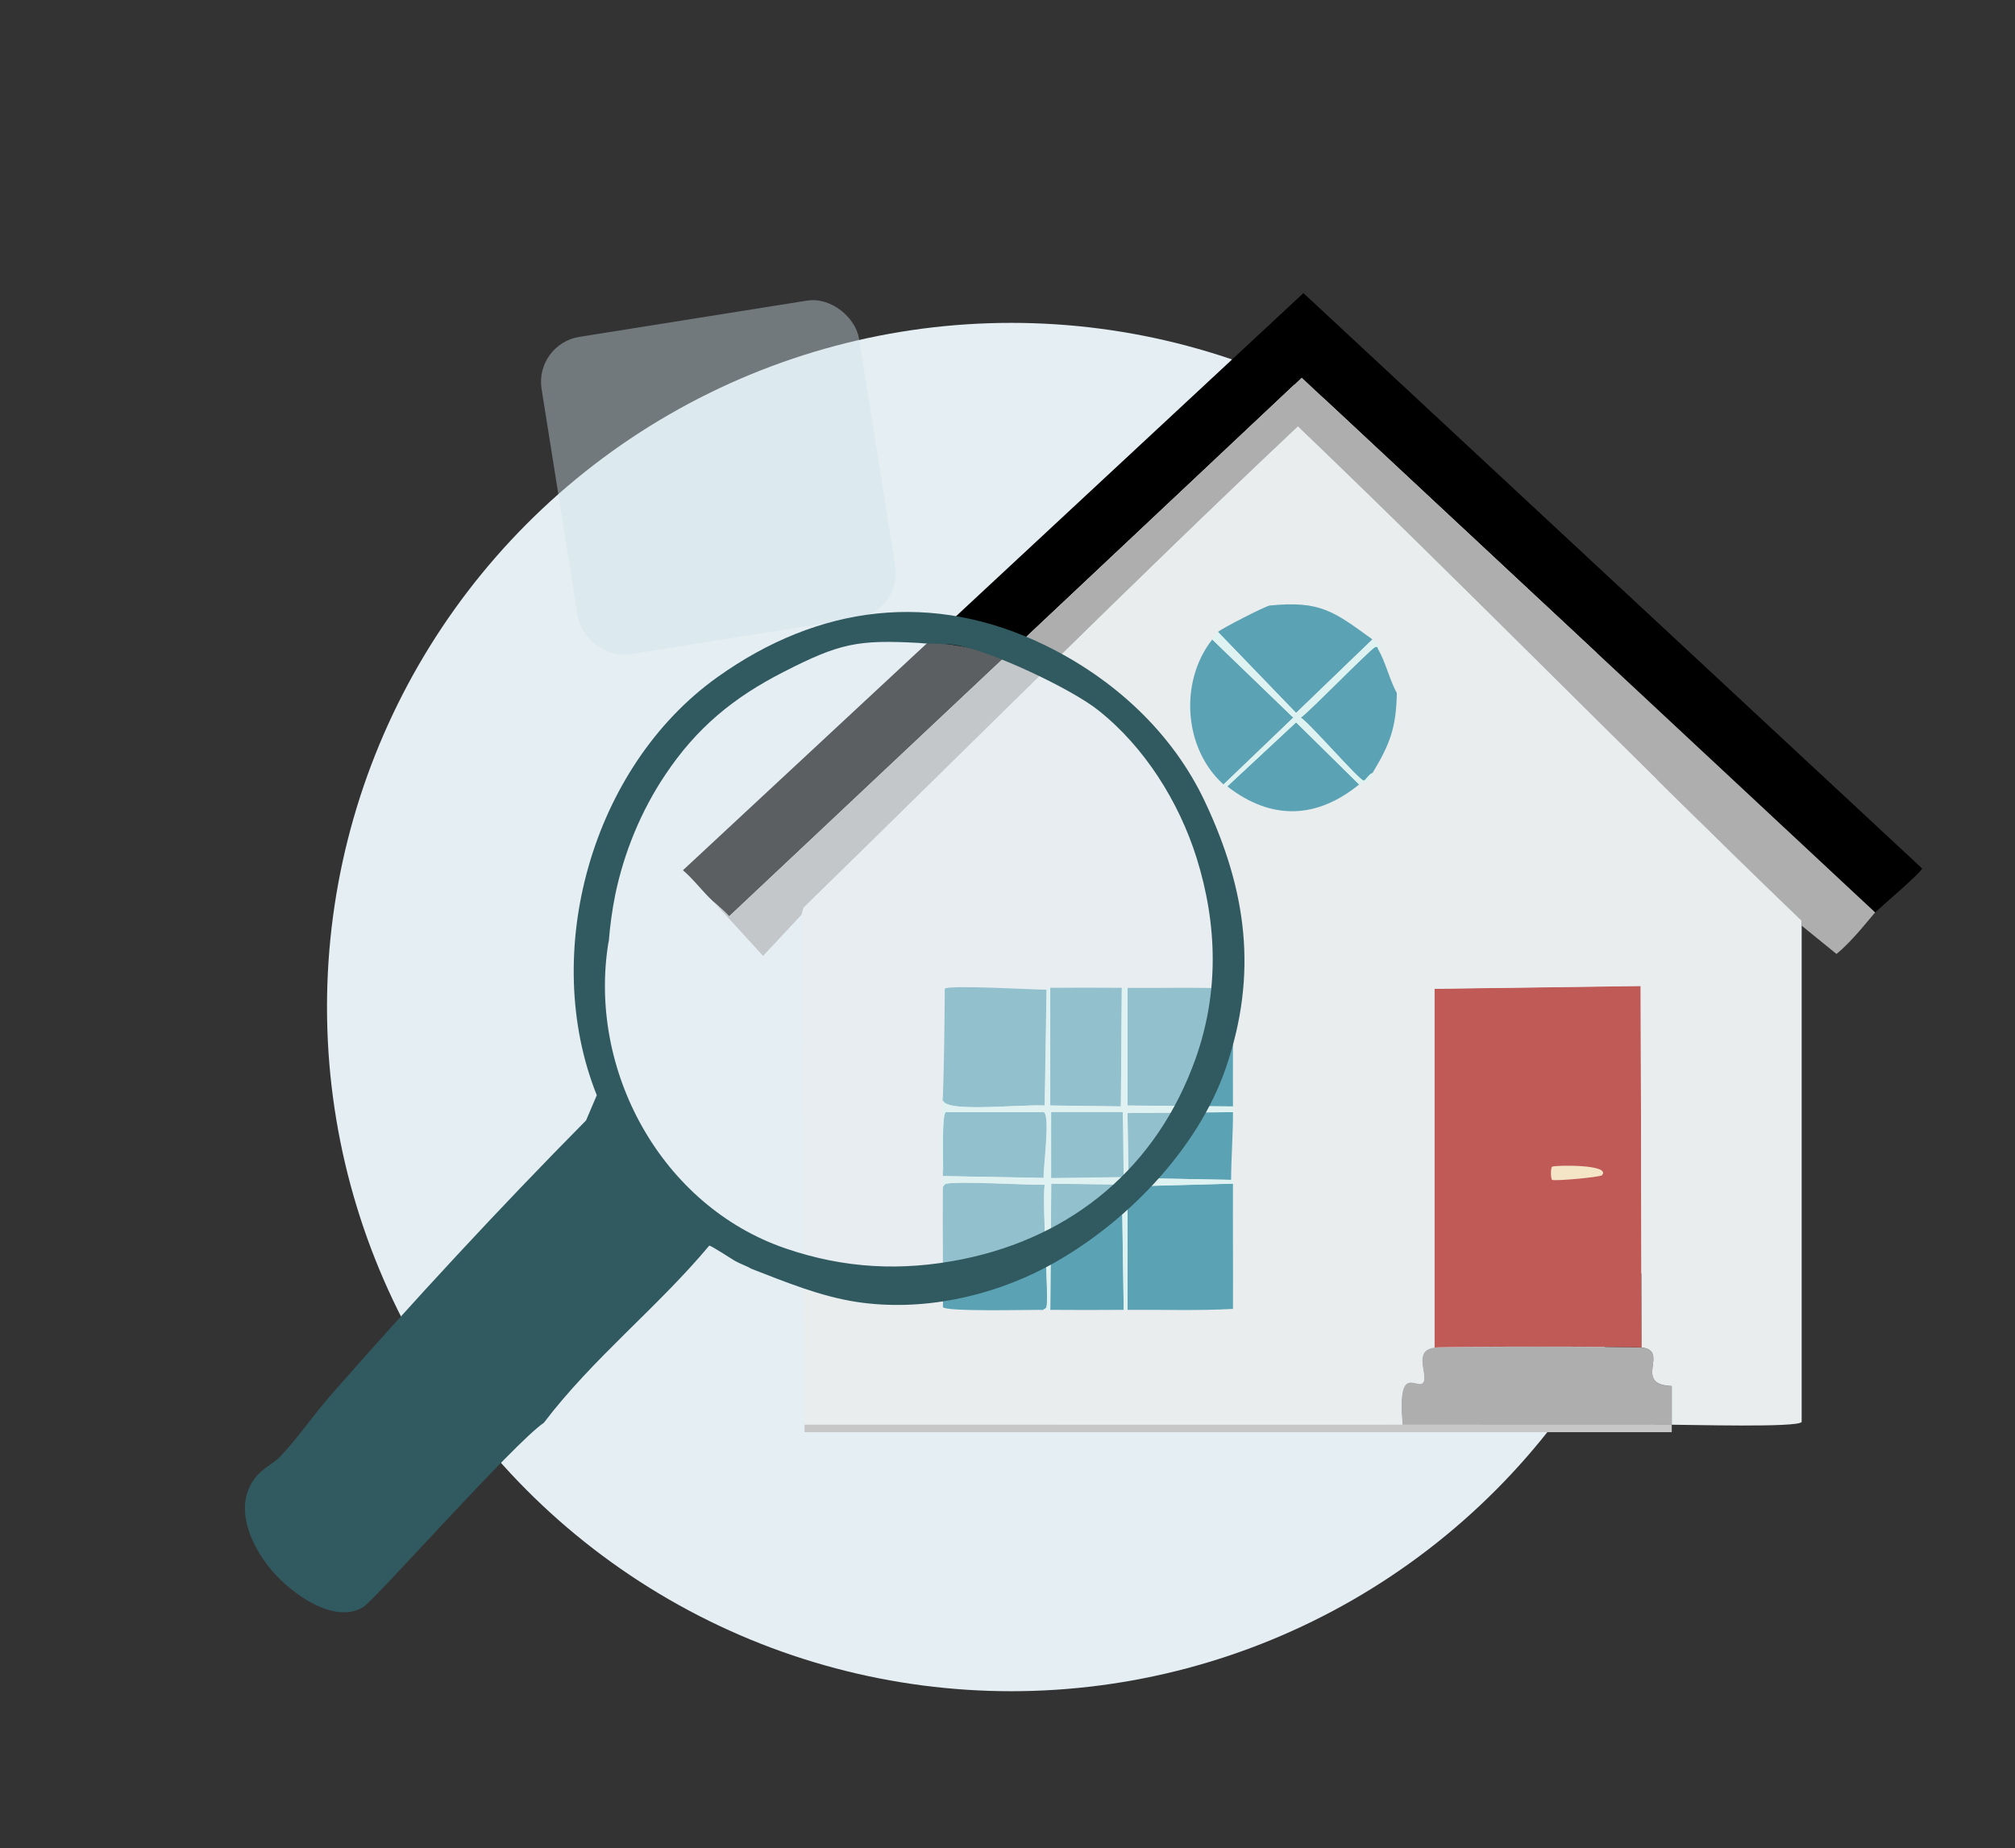
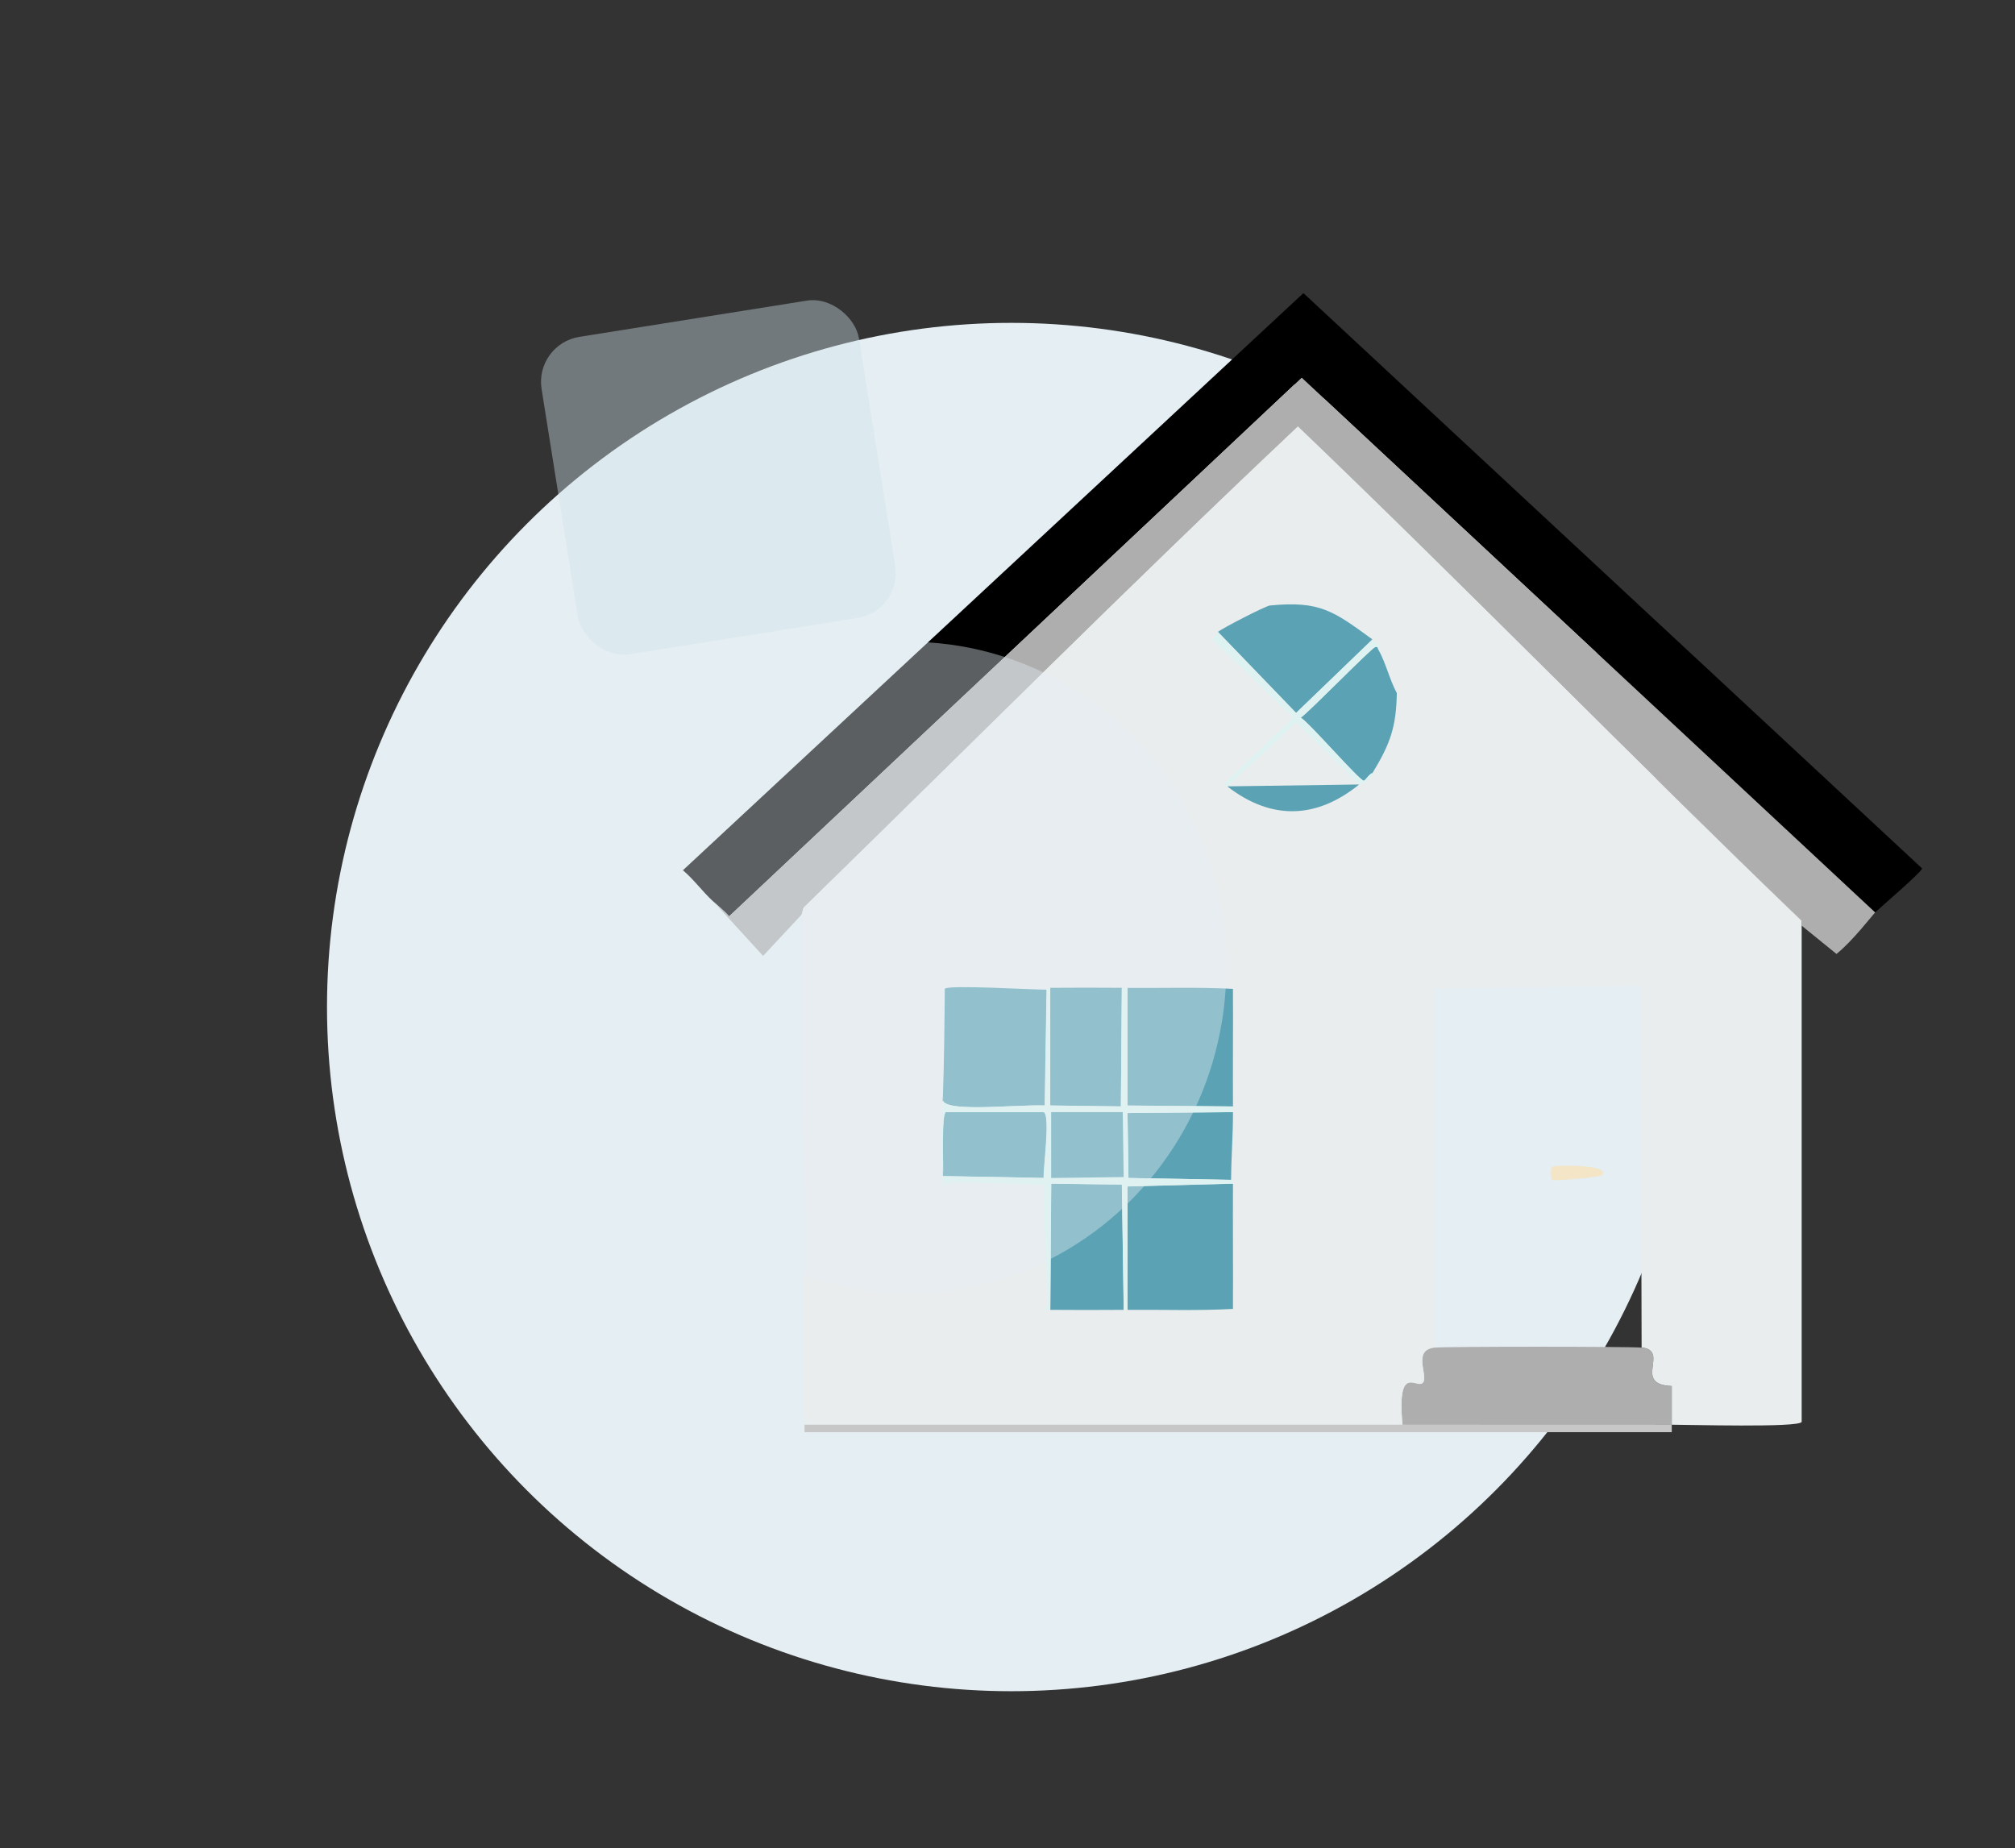
<svg xmlns="http://www.w3.org/2000/svg" id="Layer_2" data-name="Layer 2" viewBox="0 0 215.92 198.04">
  <rect x="0" y="0" width="215.92" height="198.04" fill="#333333" stroke="none" />
  <defs>
    <style>
      .cls-1 {
        fill: none;
      }

      .cls-1, .cls-2, .cls-3, .cls-4, .cls-5, .cls-6, .cls-7, .cls-8, .cls-9, .cls-10, .cls-11, .cls-12, .cls-13 {
        stroke-width: 0px;
      }

      .cls-2 {
        fill: #d1e1e8;
      }

      .cls-2, .cls-3 {
        opacity: .4;
      }

      .cls-3, .cls-12 {
        fill: #e4eef3;
      }

      .cls-5 {
        fill: #5ba3b4;
      }

      .cls-6 {
        fill: #c7c7c7;
      }

      .cls-7 {
        fill: #def3f1;
      }

      .cls-8 {
        fill: #aeaeae;
      }

      .cls-9 {
        fill: #c05a57;
      }

      .cls-10 {
        fill: #315960;
      }

      .cls-11 {
        fill: #f4e5c7;
      }

      .cls-13 {
        fill: #e9edee;
      }
    </style>
  </defs>
  <g id="Layer_1-2" data-name="Layer 1">
    <g>
      <g>
        <circle class="cls-12" cx="108.36" cy="107.92" r="73.32" />
        <g>
          <g>
            <path class="cls-4" d="M200.93,97.79q-30.72-28.66-61.45-57.31-30.67,28.86-61.35,57.72c-.52-.59-1.14-1.08-1.72-1.61-1.12-1.03-2.06-2.34-3.23-3.33q33.25-30.93,66.49-61.85l66.29,61.65c0,.37-4.46,4.17-5.05,4.74Z" />
            <path class="cls-8" d="M200.93,97.79c-.29.28-2.44,3.09-4.14,4.44q-1.87-1.51-3.73-3.03v-.5c-18.17-17.47-35.78-35.53-53.98-52.97-17.94,16.9-35.33,34.36-52.97,51.56l-.2.71q-2.07,2.22-4.14,4.44-2.67-2.93-5.35-5.85c.58.53,1.19,1.02,1.72,1.61q30.67-28.86,61.35-57.72,30.72,28.66,61.45,57.31Z" />
            <path class="cls-8" d="M175.91,144.41c3.09.36-1.04,3.96,3.23,4.14v4.14c-9.62.06-19.24-.01-28.86,0-.61-6.78,1.62-3.69,2.22-4.54.54-.77-1.17-3.46,1.21-3.73,1.1-.13,21.1-.13,22.2,0Z" />
            <g>
-               <path class="cls-9" d="M175.91,144.41c-1.1-.13-21.1-.13-22.2,0v-38.44q11.05-.15,22.1-.3.05,19.37.1,38.75Z" />
              <path class="cls-11" d="M166.32,125.03c.24-.17,6.35-.29,5.35.91-.17.21-5.13.66-5.35.5-.17-.12-.17-1.3,0-1.41Z" />
            </g>
            <g>
              <path class="cls-13" d="M193.06,99.2v53.18c-.28.64-12.34.29-13.92.3v-4.14c-4.27-.17-.14-3.78-3.23-4.14q-.05-19.37-.1-38.75-11.05.15-22.1.3v38.44c-2.38.27-.67,2.96-1.21,3.73-.6.85-2.83-2.24-2.22,4.54-21.36.03-42.72-.02-64.07,0l-.3-54.69.2-.71c17.64-17.2,35.04-34.66,52.97-51.56,18.2,17.44,35.81,35.5,53.98,52.97v.5Z" />
              <g>
                <g>
                  <path class="cls-5" d="M147.05,68.53q-4.09,3.94-8.17,7.87-4.19-4.34-8.37-8.68c.4-.36,4.99-2.73,5.55-2.83,5.4-.53,6.83.6,11,3.63Z" />
-                   <path class="cls-5" d="M131.11,84.07c-4.3-3.85-4.74-11.06-1.21-15.54q4.34,4.19,8.68,8.37l-7.47,7.16Z" />
                  <path class="cls-5" d="M147.66,69.54c.85,1.49,1.21,3.23,2.02,4.74-.07,3.68-.72,5.45-2.62,8.58-.28.01-.78.81-.91.81-.48,0-5.77-6.14-6.76-6.76,1.2-.92,7.46-7.36,7.97-7.57.16-.06.33.01.3.2Z" />
-                   <path class="cls-5" d="M145.64,84.07c-4.56,3.7-9.41,3.87-14.13.2q3.68-3.43,7.37-6.86,3.38,3.33,6.76,6.66Z" />
+                   <path class="cls-5" d="M145.64,84.07c-4.56,3.7-9.41,3.87-14.13.2Z" />
                  <path class="cls-7" d="M147.05,68.53l.81.71c.06.36-.21.29-.2.3.02-.19-.14-.26-.3-.2-.51.2-6.77,6.65-7.97,7.57.99.62,6.28,6.76,6.76,6.76.13,0,.63-.8.91-.81-.14,1.03-1.34,1.15-1.41,1.21q-3.38-3.33-6.76-6.66-3.68,3.43-7.37,6.86s-.09.08-.4-.2l7.47-7.16q-4.34-4.19-8.68-8.37c.21-.26.35-.58.61-.81q4.19,4.34,8.37,8.68,4.09-3.94,8.17-7.87Z" />
                </g>
                <g>
                  <path class="cls-5" d="M132.12,126.85c-.02,4.47.02,8.95,0,13.42-3.76.21-7.53.07-11.3.1v-13.22l11.3-.3Z" />
-                   <path class="cls-5" d="M111.53,140.37c-1.26-.01-10.26.22-10.49-.3.04-4.27-.05-8.54,0-12.81-.01-.13.25-.39.3-.4,1.75-.29,8.09.14,10.59.1-.27,2.56.48,12.17.2,13.12-.05.17-.39.37-.61.3Z" />
                  <path class="cls-5" d="M132.12,118.58l-11.3-.1v-12.61c3.77.03,7.54-.1,11.3.1.02,4.2-.02,8.41,0,12.61Z" />
                  <path class="cls-5" d="M112.14,106.06q-.1,6.21-.2,12.41c-3.41-.12-11.71.92-10.9-.91.13-3.87.17-7.73.2-11.6.32-.44,9.59.11,10.9.1Z" />
                  <path class="cls-5" d="M120.41,140.37c-2.62.02-5.25.02-7.87,0q.05-6.76.1-13.52l7.57.1q.1,6.71.2,13.42Z" />
                  <path class="cls-5" d="M120.21,105.86q-.05,6.36-.1,12.71l-7.57-.1v-12.61c2.55-.02,5.11-.02,7.67,0Z" />
                  <path class="cls-5" d="M132.12,119.18c.01,2.43-.19,4.86-.2,7.26q-5.5-.1-11-.2-.05-3.48-.1-6.96l11.3-.1Z" />
                  <path class="cls-5" d="M101.04,126.04c0-.13,0-.27,0-.4.02-.85-.17-6.29.3-6.46h10.49c.75.33-.08,6.12,0,7.06q-5.4-.1-10.8-.2Z" />
                  <g>
                    <path class="cls-7" d="M112.54,105.86v12.61l7.57.1q.05-6.36.1-12.71c.2,0,.4,0,.61,0v12.61l11.3.1c0,.2,0,.4,0,.61l-11.3.1q.05,3.48.1,6.96,5.5.1,11,.2s.2-.13.2.4l-11.3.3v13.22c-.13,0-.27,0-.4,0q-.1-6.71-.2-13.42l-7.57-.1q-.05,6.76-.1,13.52c-.34,0-.66,0-1.01,0,.22.06.56-.13.61-.3.28-.95-.47-10.55-.2-13.12-2.5.04-8.85-.4-10.59-.1-.06,0-.32.28-.3.4,0-.4,0-.81,0-1.21q5.4.1,10.8.2c-.08-.94.75-6.73,0-7.06h-10.49c-.48.17-.28,5.6-.3,6.46-.51-2.69-.09-5.39,0-8.07-.81,1.83,7.49.78,10.9.91q.1-6.21.2-12.41s-.13-.2.4-.2Z" />
                    <path class="cls-5" d="M112.64,119.18h7.67q.05,3.48.1,6.96-3.88.05-7.77.1v-7.06Z" />
                  </g>
                </g>
              </g>
            </g>
          </g>
          <rect class="cls-6" x="86.21" y="152.68" width="92.93" height=".8" />
        </g>
        <rect class="cls-2" x="59.76" y="33.95" width="34.44" height="34.44" rx="4.88" ry="4.88" transform="translate(-7.09 12.74) rotate(-9.05)" />
        <g>
          <ellipse class="cls-3" cx="97.4" cy="103.68" rx="34.01" ry="34.9" />
-           <path class="cls-10" d="M38.87,172.27c1.21-.69,16.16-17.6,19.41-19.8,5.26-6.93,12.17-12.34,17.72-18.98.16-.04,2.4,1.43,2.75,1.63.56.32,1.19.51,1.79.86,3.61,1.4,7.38,2.95,11.24,3.54,6.89,1.05,14.29-.51,20.4-3.76,8.19-4.36,16.18-12.49,19.2-21.38,3.42-10.03,2.22-18.94-2.25-28.44-3.5-7.45-9.79-13.21-17.16-16.8-12.04-5.85-24.22-4.34-35.1,3.43-13.48,9.62-19.03,29.55-12.92,44.8q-.57,1.35-1.15,2.7c-9.38,9.49-18.44,19.29-27.25,29.32-1.9,2.16-3.53,4.59-5.52,6.7-.93.99-2.43,1.36-3.33,3.36-1.33,2.96.49,6.57,2.41,8.83,2.03,2.4,6.57,5.81,9.76,3.99ZM65.23,100.91c.14-1.7.36-3.37.7-5.04.94-4.53,2.77-8.98,5.35-12.83,3.37-5.05,7.31-8.29,12.7-11.04,6-3.07,7.94-3.46,14.47-3.1.21.01.39.03.6.05,1.08.08,2.41.01,3.46.19,3.67.62,12.17,4.61,15.13,6.94,4.99,3.93,8.69,9.84,10.58,15.85,2.24,7.15,2.41,14.46-.11,21.53-4.09,11.49-13.04,19.07-25,21.49-6.5,1.31-12.65.99-18.93-1.16-13.33-4.56-21.25-19.14-18.97-32.87Z" />
        </g>
      </g>
      <rect class="cls-1" width="215.92" height="198.04" />
    </g>
  </g>
</svg>